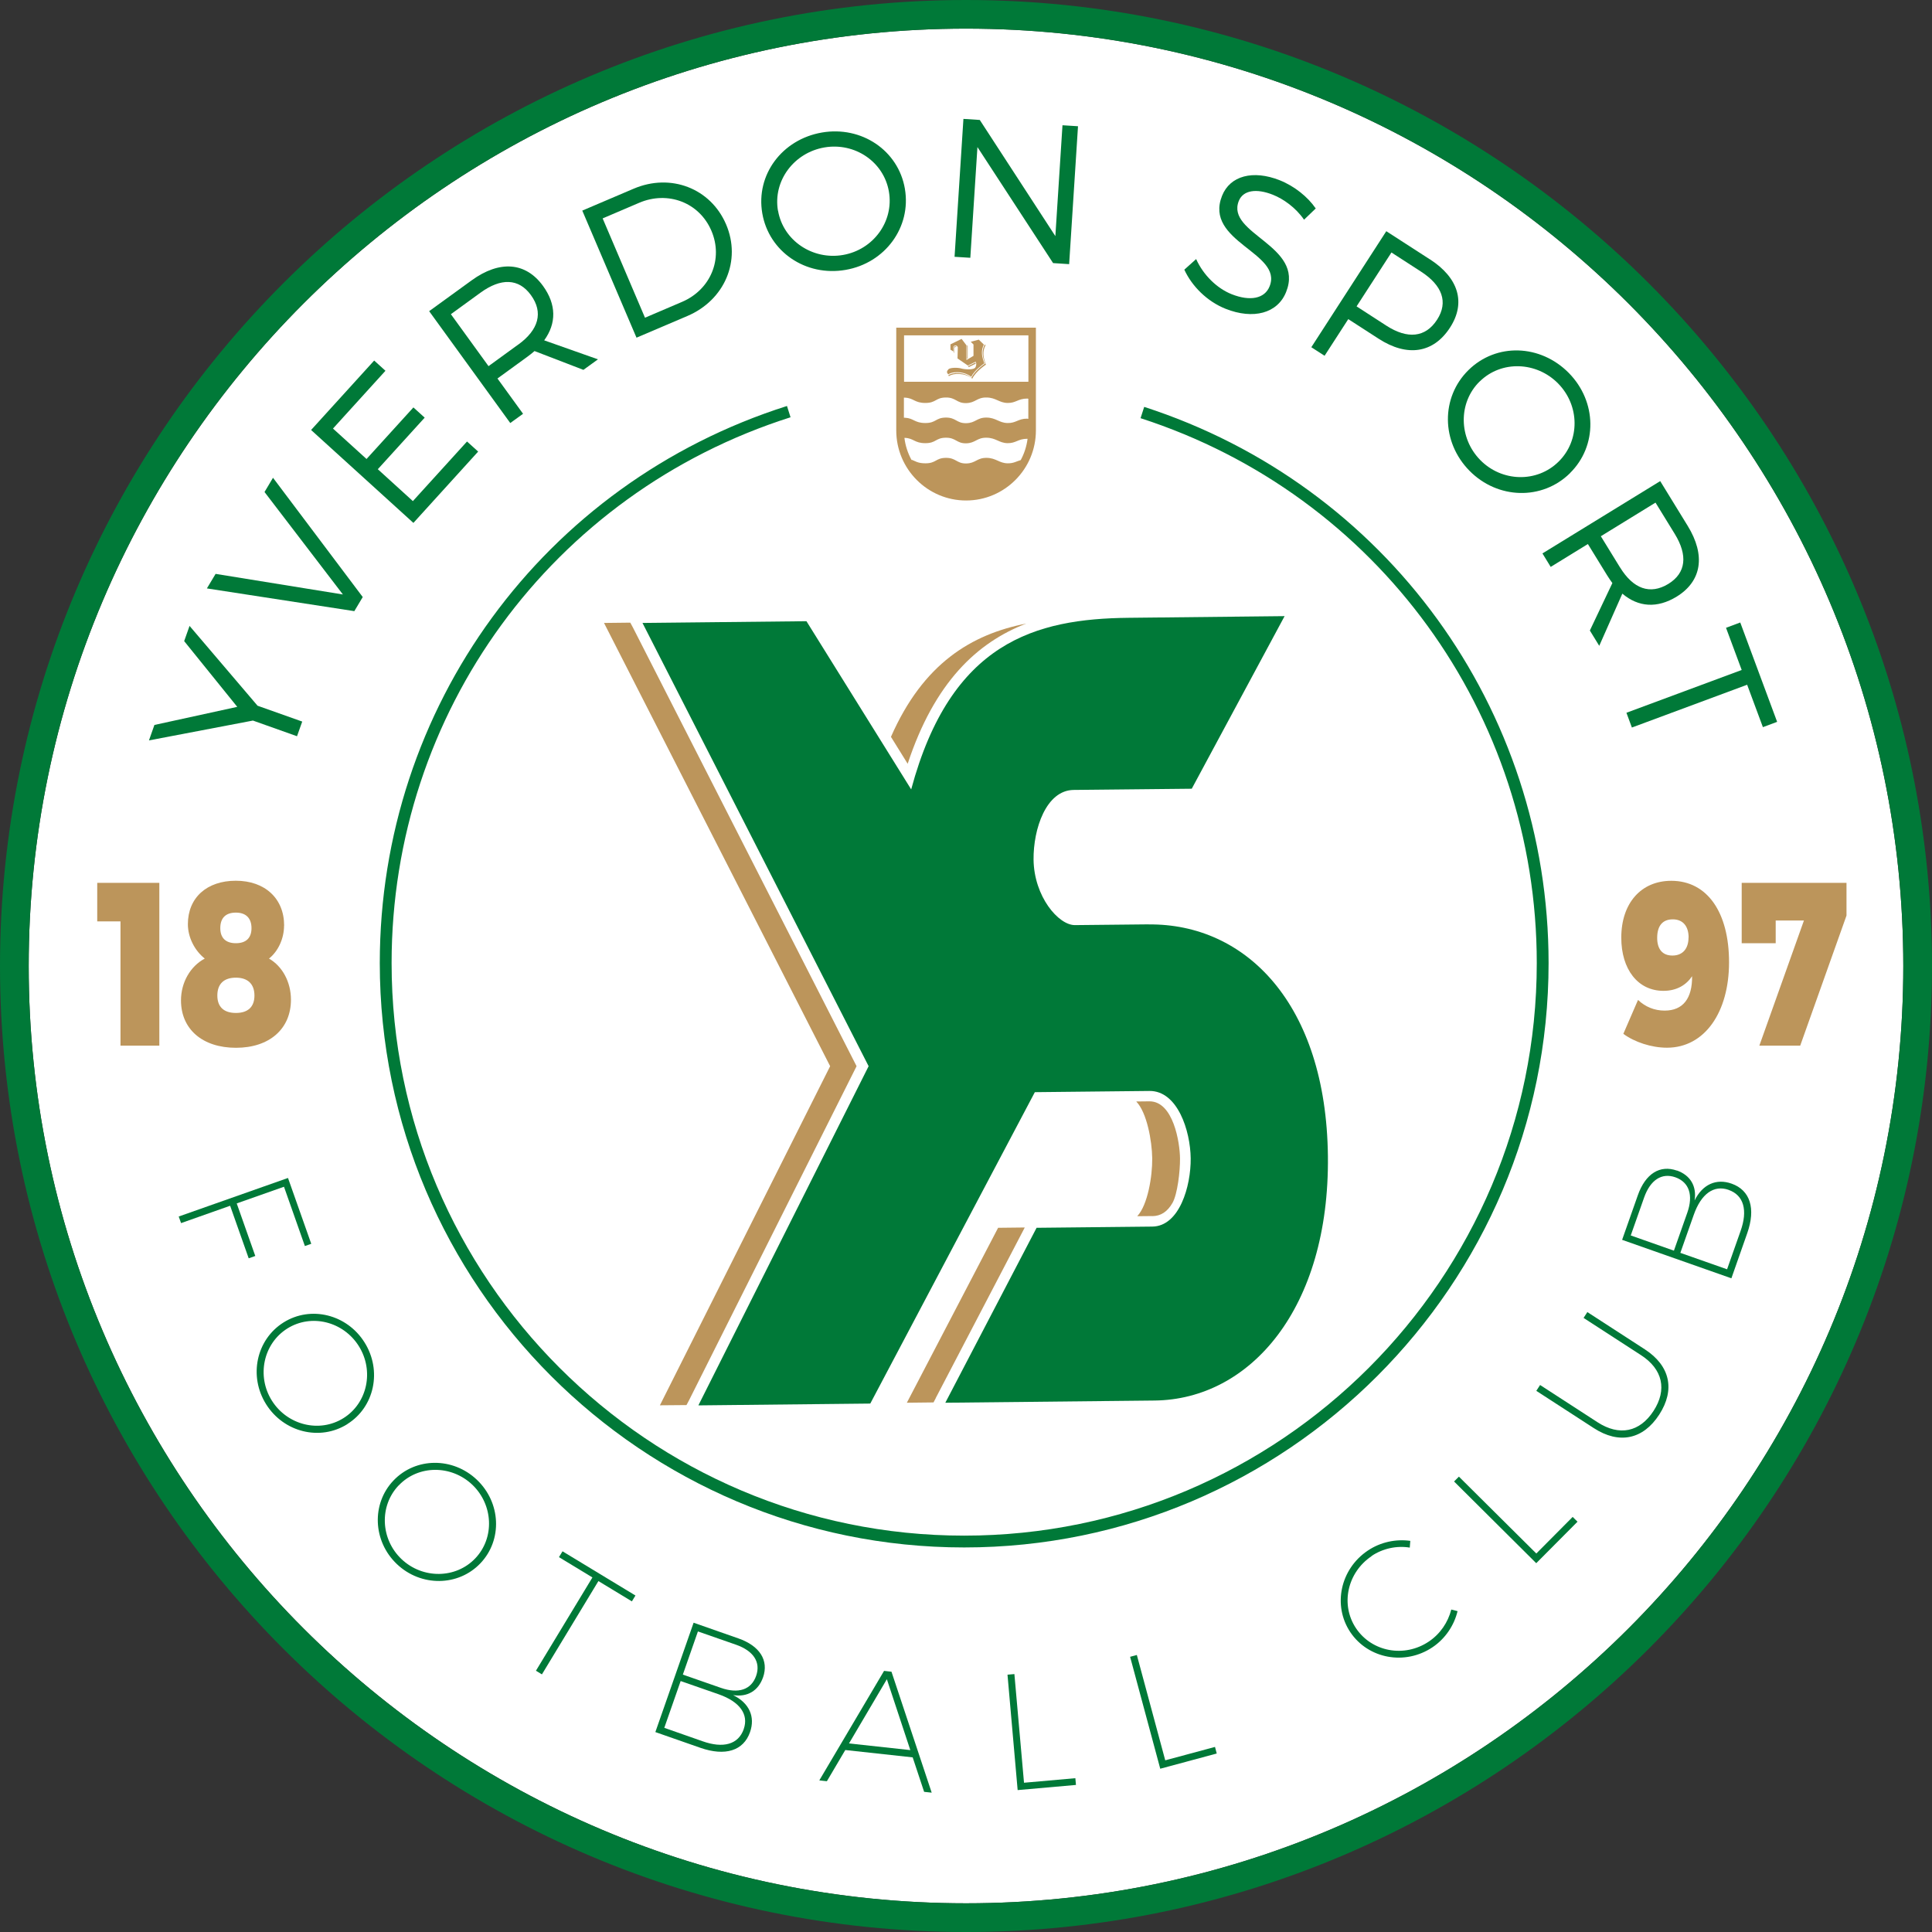
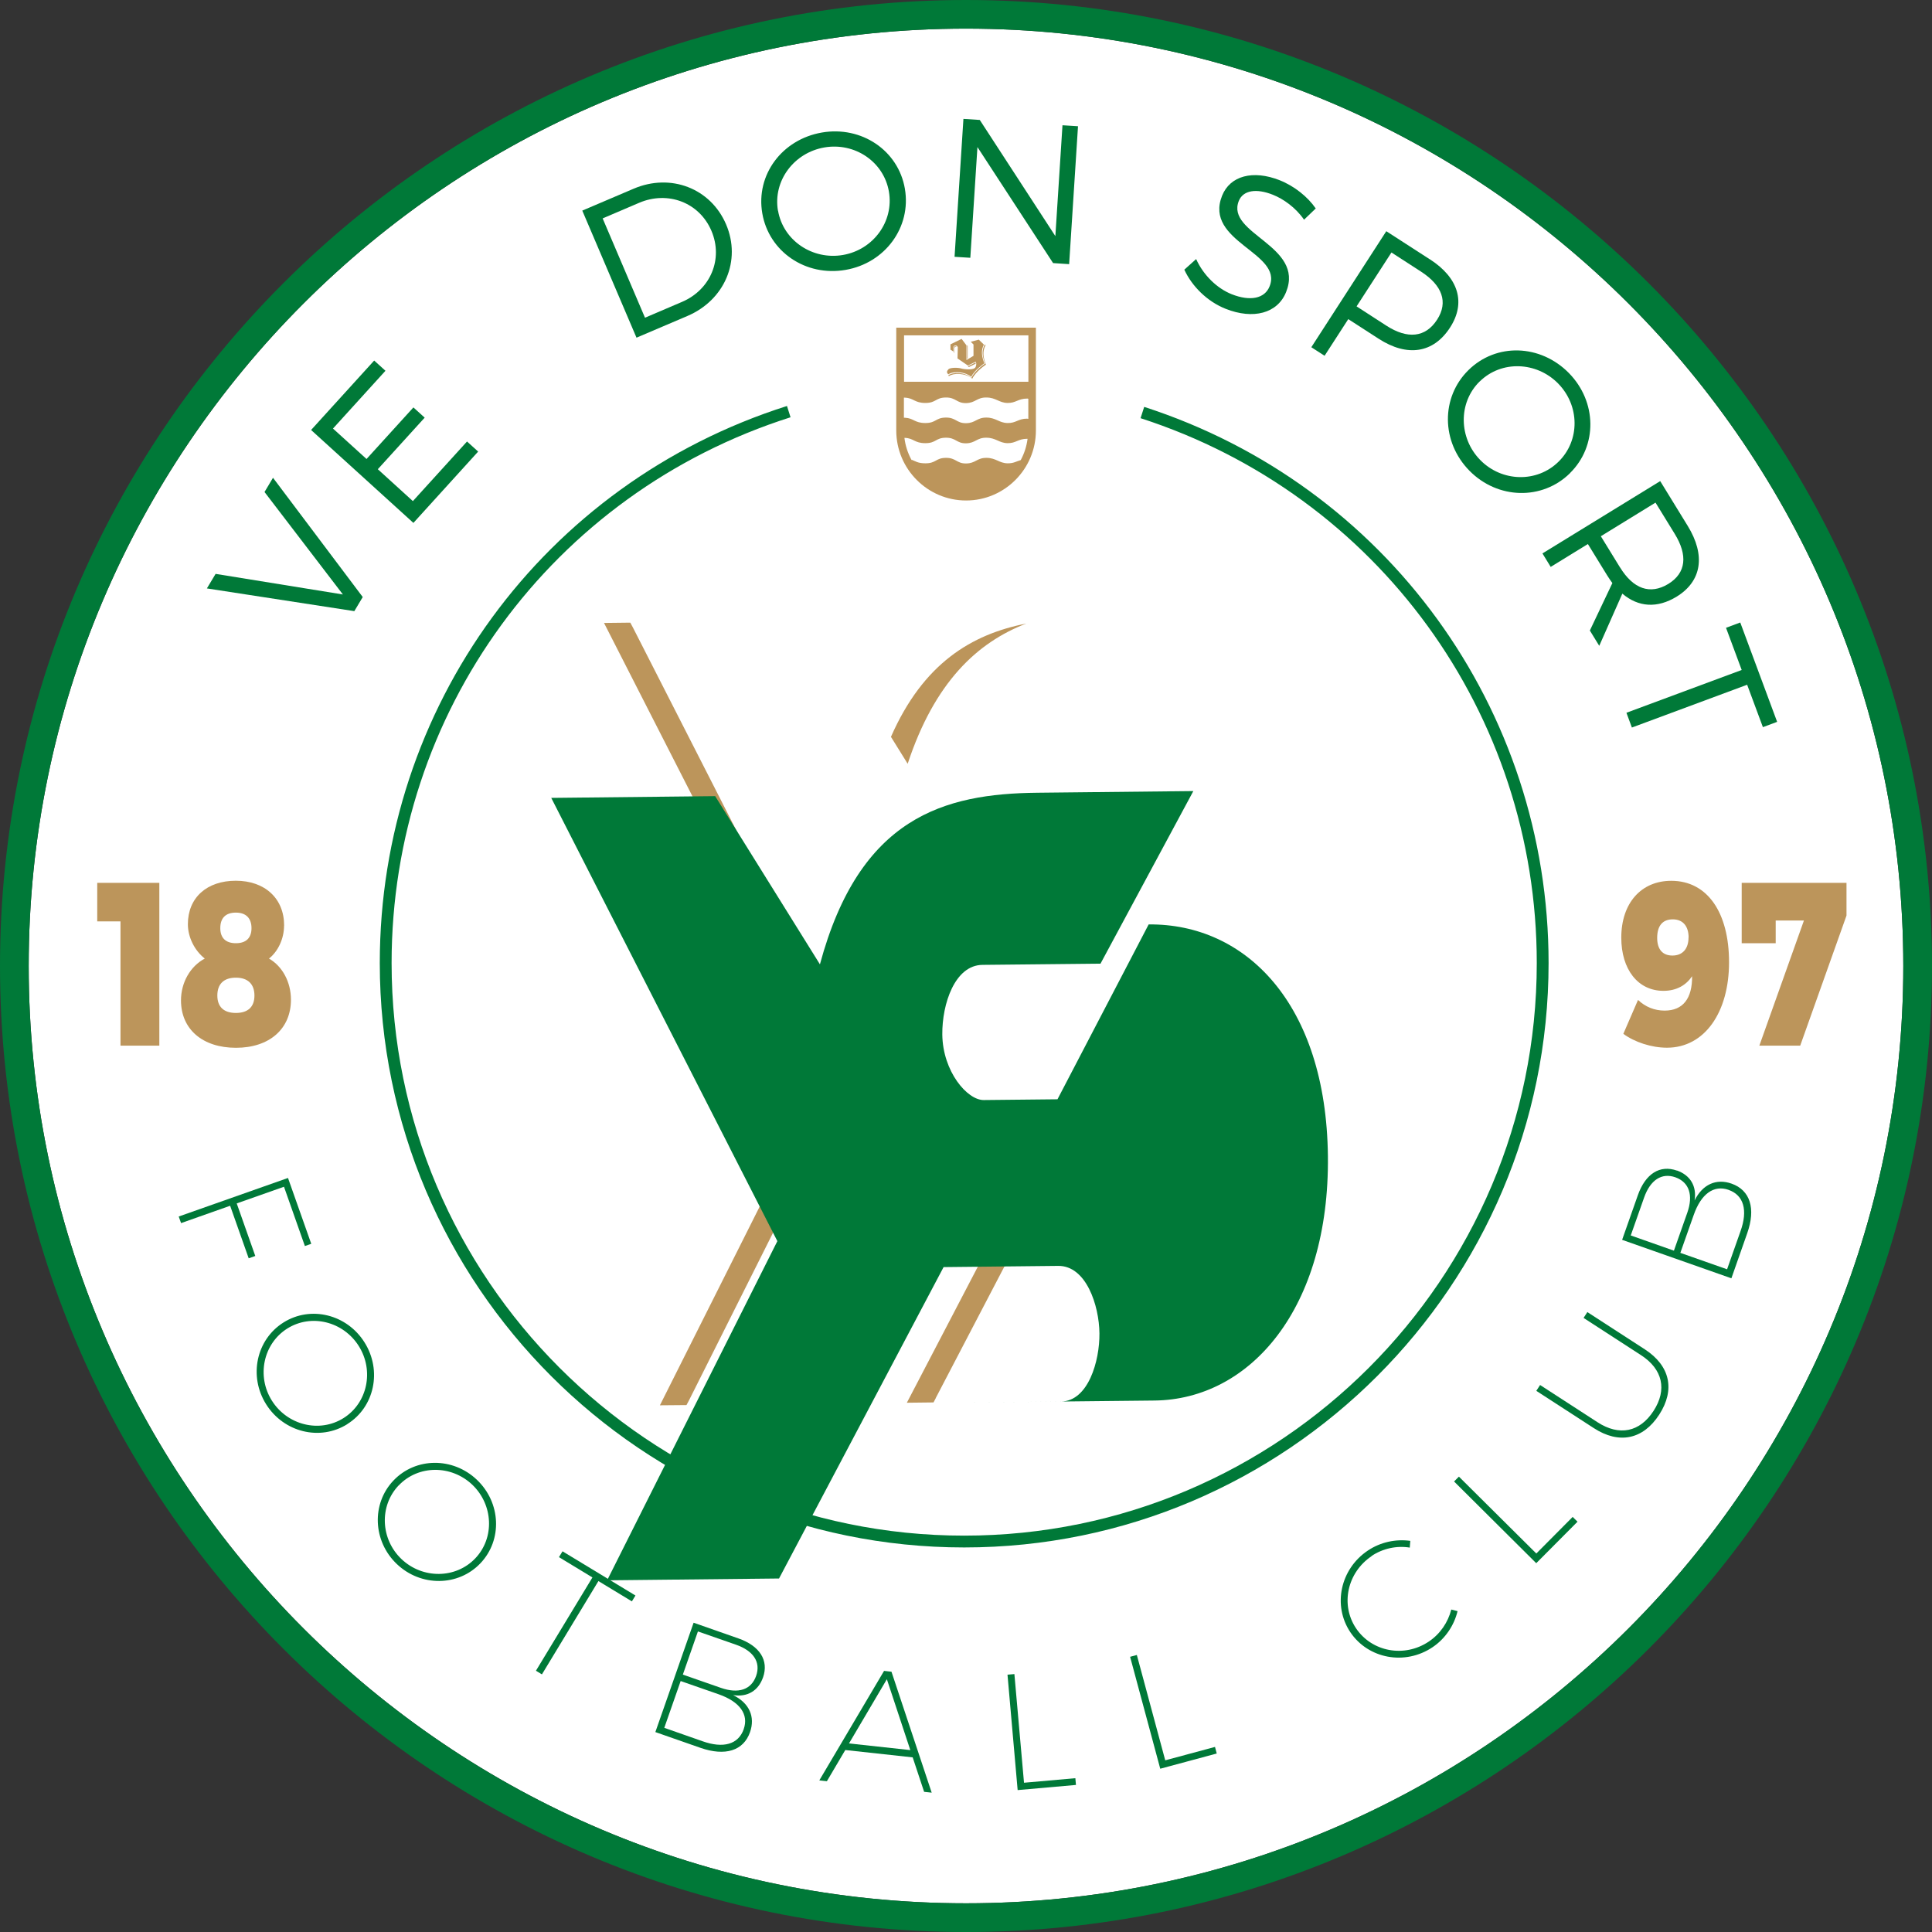
<svg xmlns="http://www.w3.org/2000/svg" id="Calque_2" viewBox="0 0 255.12 255.12">
  <rect x="0" y="0" width="255.12" height="255.12" fill="#333333" stroke="none" />
  <defs>
    <style>.cls-1{fill-rule:evenodd;}.cls-1,.cls-2{fill:#bc955b;}.cls-3{fill:#007938;}.cls-4{fill:#fff;}</style>
  </defs>
  <g id="Calque_1-2">
    <path class="cls-4" d="M127.56,3.78C59.31,3.78,3.79,59.31,3.79,127.56s55.52,123.77,123.77,123.77,123.77-55.52,123.77-123.77S195.81,3.78,127.56,3.78Z" />
    <path class="cls-3" d="M127.56,255.12C57.22,255.12,0,197.89,0,127.56S57.22,0,127.56,0s127.56,57.22,127.56,127.56-57.22,127.56-127.56,127.56ZM127.56,3.78C59.31,3.78,3.79,59.31,3.79,127.56s55.52,123.77,123.77,123.77,123.77-55.52,123.77-123.77S195.81,3.78,127.56,3.78Z" />
    <path class="cls-3" d="M127.32,204.34c-42.55,0-77.17-34.62-77.17-77.17,0-33.78,21.61-63.34,53.77-73.56l.47,1.49c-31.51,10.02-52.68,38.98-52.68,72.07,0,41.69,33.92,75.61,75.61,75.61s75.61-33.92,75.61-75.61c0-32.92-21.03-61.83-52.32-71.95l.48-1.49c31.94,10.33,53.4,39.85,53.4,73.44,0,42.55-34.62,77.17-77.17,77.17Z" />
    <path class="cls-2" d="M15.91,138.08v-16.41h-3.07v-5.09h8.2v21.5h-5.13Z" />
    <path class="cls-2" d="M37.51,122.23c0,1.72-.79,3.4-1.99,4.35,1.77,1.01,2.9,3.1,2.9,5.43,0,3.86-2.85,6.35-7.26,6.35s-7.26-2.45-7.26-6.26c0-2.36,1.23-4.51,3.14-5.52-1.35-1.07-2.23-2.82-2.23-4.54,0-3.5,2.5-5.74,6.33-5.74s6.38,2.33,6.38,5.92ZM28.7,131.46c0,1.5.86,2.3,2.45,2.3s2.45-.8,2.45-2.3-.86-2.36-2.45-2.36-2.45.83-2.45,2.36ZM29.09,122.56c0,1.29.71,1.99,2.06,1.99s2.06-.7,2.06-1.99-.71-2.05-2.06-2.05-2.06.71-2.06,2.05Z" />
    <path class="cls-2" d="M214.36,136.52l1.94-4.48c.96.92,2.18,1.41,3.51,1.41,2.45,0,3.66-1.63,3.63-4.54-.76,1.14-2.01,1.93-3.78,1.93-3.39,0-5.57-2.85-5.57-7.02,0-4.6,2.65-7.51,6.6-7.51,4.76,0,7.63,4.17,7.63,10.76s-3.21,11.28-8.2,11.28c-2.04,0-4.29-.74-5.77-1.84ZM222.98,123.79c0-1.41-.69-2.39-2.09-2.39-1.33,0-2.06.83-2.06,2.45,0,1.5.71,2.33,2.01,2.33,1.37,0,2.13-.92,2.13-2.39Z" />
    <path class="cls-2" d="M237.72,138.08h-5.4l5.89-16.53h-3.73v3h-4.49v-7.97h13.84v4.32l-6.11,17.17Z" />
    <path class="cls-2" d="M119.86,100.85c3.56-10.78,9.19-16.02,15.66-18.51-7.25,1.42-13.61,5.27-17.87,14.96l2.21,3.56Z" />
    <path class="cls-2" d="M152.15,160.59c1.14-.01,2.01-.58,2.68-1.75.65-1.14,1.01-4.16.99-5.87-.02-2.13-.89-7.54-4.03-7.54l-1.75.02c1.41,1.45,2.08,5.22,2.11,7.5.03,2.35-.59,6.18-1.98,7.65l1.99-.02Z" />
    <polygon class="cls-2" points="90.65 185.54 90.97 184.94 113.11 140.79 83.59 82.89 83.23 82.22 79.76 82.26 109.62 140.79 87.14 185.57 90.65 185.54" />
    <path class="cls-2" d="M123.57,184.6l11.75-22.51c-1.92.02-3.32.04-3.52.04l-12.05,23.1c.21,0,1.51-.02,3.52-.04l.31-.59Z" />
-     <path class="cls-3" d="M151.68,122.07c12.78-.13,23.44,10.42,23.67,30.58.23,20.16-10.29,32.16-22.9,32.29-12.26.13-26.86.28-27.62.29l12.05-23.1c.57,0,11.37-.12,15.28-.16,3.59-.04,5.11-5.35,5.07-9.01-.04-3.66-1.74-8.94-5.45-8.9-2.87.03-14.52.15-15.13.16l-21.73,41.12-22.7.24,22.48-44.79-29.86-58.53,21.65-.23,13.83,22.21c5.25-19.49,16.44-22.53,28.7-22.66,12.26-.13,20.19-.21,20.61-.22l-12.26,22.79c-.61,0-12.2.13-15.59.16-3.65.04-5.34,5.16-5.3,9.2.06,4.89,3.3,8.67,5.47,8.65,3.39-.04,4.78-.05,9.74-.1Z" />
-     <path class="cls-3" d="M39.91,95.28l-.69,1.94-5.82-2.07-13.73,2.62.72-2.04,10.94-2.39-7.01-8.68.71-2.01,8.98,10.54,5.89,2.09Z" />
+     <path class="cls-3" d="M151.68,122.07c12.78-.13,23.44,10.42,23.67,30.58.23,20.16-10.29,32.16-22.9,32.29-12.26.13-26.86.28-27.62.29c.57,0,11.37-.12,15.28-.16,3.59-.04,5.11-5.35,5.07-9.01-.04-3.66-1.74-8.94-5.45-8.9-2.87.03-14.52.15-15.13.16l-21.73,41.12-22.7.24,22.48-44.79-29.86-58.53,21.65-.23,13.83,22.21c5.25-19.49,16.44-22.53,28.7-22.66,12.26-.13,20.19-.21,20.61-.22l-12.26,22.79c-.61,0-12.2.13-15.59.16-3.65.04-5.34,5.16-5.3,9.2.06,4.89,3.3,8.67,5.47,8.65,3.39-.04,4.78-.05,9.74-.1Z" />
    <path class="cls-3" d="M46.78,80.7l-19.46-3,1.15-1.92,16.81,2.72-10.35-13.53,1.12-1.88,11.85,15.75-1.11,1.86Z" />
    <path class="cls-3" d="M43.96,56.58l4.44,4.03,6.19-6.81,1.49,1.35-6.19,6.81,4.63,4.21,7.15-7.87,1.47,1.33-8.55,9.42-13.51-12.27,8.33-9.17,1.49,1.35-6.92,7.62Z" />
-     <path class="cls-3" d="M70.57,46.37c-.3.25-.62.52-.96.76l-3.92,2.85,3.38,4.66-1.69,1.22-10.71-14.77,5.61-4.07c3.69-2.68,7.14-2.41,9.42.73,1.78,2.45,1.79,4.95.16,7.19l7.1,2.51-1.92,1.39-6.47-2.49ZM68.44,45.5c2.68-1.94,3.34-4.23,1.67-6.53-1.62-2.24-3.97-2.27-6.65-.33l-3.92,2.85,4.97,6.86,3.92-2.85Z" />
    <path class="cls-3" d="M83.67,24.92c4.89-2.09,10.17-.06,12.21,4.71,2.04,4.77-.18,10-5.12,12.1l-6.71,2.86-7.16-16.78,6.78-2.89ZM85.18,41.95l4.89-2.09c3.74-1.6,5.47-5.65,3.87-9.39-1.61-3.76-5.77-5.3-9.54-3.69l-4.82,2.06,5.59,13.11Z" />
    <path class="cls-3" d="M119.49,24.93c.87,5.06-2.6,9.81-7.84,10.71-5.27.91-10.12-2.41-10.99-7.47-.88-5.09,2.61-9.76,7.87-10.67,5.24-.9,10.09,2.36,10.96,7.42ZM102.74,27.82c.68,3.96,4.57,6.54,8.57,5.85,4.01-.69,6.75-4.42,6.07-8.37s-4.51-6.52-8.52-5.83c-4.01.69-6.81,4.4-6.13,8.36Z" />
    <path class="cls-3" d="M139.06,34.74l-9.99-15.32-.94,14.62-2.08-.13,1.17-18.21,2.16.14,9.98,15.34.94-14.64,2.05.13-1.17,18.21-2.13-.14Z" />
    <path class="cls-3" d="M173.75,27.52l-1.55,1.49c-1.12-1.62-2.75-2.75-4.11-3.29-2.18-.87-3.94-.61-4.51.82-1.73,4.36,8.72,5.88,6.25,12.02-1.13,2.83-4.34,3.66-7.98,2.22-2.47-.98-4.47-3.01-5.46-5.17l1.56-1.4c.97,2.15,2.78,3.88,4.69,4.64,2.45.97,4.37.58,5.01-1.04,1.79-4.45-8.69-5.87-6.28-11.95,1.06-2.66,4.09-3.45,7.61-2.06,1.96.78,3.72,2.21,4.75,3.71Z" />
    <path class="cls-3" d="M188.83,34.25c3.79,2.45,4.76,5.74,2.65,9-2.19,3.39-5.64,3.93-9.43,1.48l-4.01-2.59-3.13,4.84-1.75-1.13,9.9-15.32,5.76,3.72ZM179.14,40.46l3.94,2.55c2.76,1.78,5.15,1.59,6.69-.8,1.5-2.32.66-4.53-2.09-6.32l-3.94-2.55-4.6,7.11Z" />
    <path class="cls-3" d="M207.31,62.49c-3.66,3.6-9.54,3.46-13.27-.33-3.75-3.81-3.79-9.69-.13-13.29,3.68-3.62,9.5-3.42,13.25.38,3.73,3.79,3.81,9.63.15,13.23ZM195.39,50.37c-2.86,2.81-2.77,7.48.08,10.38,2.85,2.9,7.48,3.03,10.34.21,2.86-2.81,2.79-7.42-.06-10.32-2.85-2.9-7.49-3.08-10.35-.27Z" />
    <path class="cls-3" d="M212.91,76.99c-.23-.32-.47-.66-.69-1.02l-2.54-4.13-4.91,3.02-1.09-1.78,15.55-9.55,3.63,5.91c2.39,3.89,1.86,7.3-1.45,9.34-2.58,1.58-5.07,1.4-7.18-.39l-3.05,6.89-1.24-2.02,2.97-6.26ZM213.93,74.93c1.73,2.82,3.96,3.65,6.38,2.17,2.35-1.45,2.57-3.78.84-6.6l-2.54-4.13-7.22,4.44,2.54,4.13Z" />
    <path class="cls-3" d="M230.71,90.42l-15.22,5.65-.72-1.95,15.22-5.65-2.07-5.57,1.88-.7,4.87,13.12-1.88.7-2.08-5.6Z" />
    <g id="layer2">
      <path class="cls-1" d="M127.94,48.47l.9-.45c0-.07-.02-.12-.04-.14l-1,.49.13.1Z" />
      <path class="cls-1" d="M126.04,45.93c.05-.14.17-.19.29-.16-.05-.04-.1-.07-.15-.07h0c-.07,0-.16.04-.2.14v.73l.05.04v-.68Z" />
      <polygon class="cls-1" points="127.7 45.57 127.7 47.39 127.78 47.35 127.78 45.68 127.7 45.57" />
      <path class="cls-1" d="M130.14,45.58l-.11-.1v.03c-.38.72-.36,1.43.04,2.48v.03s-.02.02-.02.02c-.01,0-1.31.87-1.75,1.81l-.02.05-.04-.03c-.97-.79-2.44-.72-2.99-.33l-.03.02h0s.05.07.08.11c.6-.43,2.13-.45,3.09.33.46-.97,1.8-1.85,1.8-1.85-.37-.94-.48-1.73-.06-2.55Z" />
      <path class="cls-2" d="M126.38,49.15c.63,0,1.35.19,1.87.6.44-.87,1.54-1.64,1.73-1.77-.4-1.04-.42-1.76-.06-2.48l-.67-.65-1.06.28.36.36v1.51h-.02s-.91.54-.91.54v-1.94l-.64-.85-1.47.72v.7l.39.25v-.6c.04-.12.15-.2.28-.2h0c.14,0,.25.09.3.23h0s-.04,1.48-.04,1.48l1.37.94,1.01-.5.02.02s.17.19,0,.65c-.18.5-1.58.32-1.9.22-.48-.15-1.5-.12-1.7.1-.24.27-.25.43-.03.67.27-.18.69-.28,1.15-.28Z" />
    </g>
    <path class="cls-2" d="M118.35,43.27v13.57c0,5.1,4.14,9.25,9.22,9.25s9.22-4.15,9.22-9.25v-13.57h-18.44ZM134.8,60.75c-.6.17-.93.44-1.75.43-1.12-.02-1.52-.71-2.78-.72-1.28-.01-1.44.73-2.69.74-1.27.02-1.33-.76-2.69-.74-1.36.02-1.25.72-2.69.72-1.01,0-1.34-.29-1.87-.5.06.11.11.22.17.33-.07-.11-.13-.22-.19-.34,0,0,.01,0,.02,0-.46-.87-.78-1.83-.9-2.85.02,0,.04,0,.06,0,1.18.05,1.26.7,2.7.7,1.44,0,1.33-.7,2.69-.72,1.36-.02,1.42.76,2.69.74,1.25-.02,1.41-.76,2.69-.74,1.26.01,1.66.7,2.78.72,1.13.02,1.38-.58,2.61-.58.02,0,.03,0,.04.01-.13,1-.44,1.95-.9,2.8ZM135.65,55.28c-1.22,0-1.48.61-2.61.58-1.12-.02-1.52-.71-2.78-.72-1.28-.01-1.44.73-2.69.74-1.27.02-1.33-.76-2.69-.74-1.36.02-1.25.72-2.69.72-1.44,0-1.52-.64-2.7-.7-.04,0-.08,0-.13,0v-2.65s.09-.01.13,0c1.18.05,1.26.7,2.7.7,1.44,0,1.33-.7,2.69-.72,1.36-.02,1.42.76,2.69.74,1.25-.02,1.41-.76,2.69-.74,1.26.01,1.66.7,2.78.72,1.13.02,1.38-.58,2.61-.58.05,0,.09.01.14.03v2.65s-.09-.02-.14-.02ZM119.38,50.41v-6.13s-.01,0-.01,0h16.43v6.13h-16.42Z" />
    <path class="cls-3" d="M41.11,164.24l-.85.3-2.76-7.83-6.24,2.2,2.45,6.94-.87.31-2.45-6.94-6.48,2.29-.31-.87,14.43-5.09,3.07,8.69Z" />
    <path class="cls-3" d="M45.86,188.06c-3.6,2.26-8.39,1.08-10.72-2.63-2.33-3.71-1.3-8.54,2.3-10.8,3.6-2.26,8.38-1.07,10.7,2.64,2.33,3.71,1.32,8.53-2.28,10.78ZM37.94,175.43c-3.17,1.99-4.08,6.28-2.04,9.52,2.04,3.25,6.29,4.3,9.46,2.31,3.17-1.99,4.06-6.26,2.02-9.51-2.04-3.25-6.27-4.31-9.44-2.32Z" />
    <path class="cls-3" d="M63.44,206.43c-2.93,3.08-7.87,3.12-11.04.1-3.17-3.02-3.37-7.96-.44-11.03,2.93-3.08,7.85-3.11,11.02-.09,3.17,3.02,3.39,7.94.46,11.02ZM52.64,196.15c-2.58,2.71-2.4,7.09.38,9.73s7.16,2.61,9.74-.1c2.58-2.71,2.38-7.07-.39-9.72-2.78-2.64-7.14-2.63-9.72.09Z" />
    <path class="cls-3" d="M83.91,210.69l-.47.77-4.42-2.68-7.46,12.32-.79-.48,7.46-12.32-4.42-2.68.47-.77,9.62,5.83Z" />
    <path class="cls-3" d="M100.76,221.49c-.62,1.78-2.06,2.64-3.95,2.35,2.14,1.05,2.94,2.86,2.23,4.89-.86,2.46-3.28,3.21-6.55,2.07l-5.95-2.08,5.05-14.44,5.91,2.07c2.83.99,4.04,2.9,3.26,5.15ZM98.21,228.32c.68-1.94-.52-3.61-3.31-4.59l-5.02-1.75-2.16,6.18,5.02,1.76c2.78,1,4.77.42,5.47-1.59ZM99.85,221.29c.63-1.8-.35-3.3-2.67-4.11l-5.02-1.75-1.99,5.7,5.02,1.75c2.32.81,4.02.25,4.66-1.59Z" />
    <path class="cls-3" d="M120.52,232.06l-8.9-.97-2.43,4.12-1-.11,8.55-14.46.98.11,5.31,15.97-1-.11-1.51-4.55ZM120.21,231.11l-3.1-9.37-5,8.48,8.09.88Z" />
    <path class="cls-3" d="M133.95,221.06l1.27,14.35,6.78-.6.08.89-7.7.68-1.34-15.24.92-.08Z" />
    <path class="cls-3" d="M150.12,218.54l3.75,13.91,6.57-1.77.23.87-7.46,2.01-3.98-14.78.89-.24Z" />
    <path class="cls-3" d="M181.12,205.49c-3.22,2.16-4.14,6.41-2.06,9.52,2.1,3.13,6.39,3.92,9.61,1.76,1.51-1.01,2.54-2.54,2.97-4.23l.83.21c-.45,1.88-1.62,3.64-3.31,4.77-3.62,2.43-8.48,1.54-10.85-1.99-2.36-3.53-1.32-8.34,2.3-10.77,1.71-1.15,3.73-1.55,5.62-1.29l-.07.89c-1.71-.28-3.54.1-5.05,1.11Z" />
    <path class="cls-3" d="M192.65,194.99l10.22,10.15,4.8-4.83.64.63-5.45,5.48-10.85-10.79.65-.65Z" />
    <path class="cls-3" d="M218.35,186.31c1.81-2.79,1.22-5.5-1.65-7.36l-7.59-4.92.5-.77,7.59,4.92c3.34,2.17,4.03,5.33,1.9,8.62-2.13,3.29-5.3,3.95-8.64,1.78l-7.59-4.92.5-.77,7.59,4.92c2.87,1.86,5.58,1.3,7.39-1.5Z" />
    <path class="cls-3" d="M221.43,154.56c1.78.63,2.64,2.07,2.34,3.96,1.05-2.13,2.87-2.94,4.89-2.22,2.46.87,3.21,3.29,2.06,6.55l-2.09,5.95-14.43-5.08,2.08-5.9c1-2.83,2.91-4.04,5.16-3.24ZM221.23,155.46c-1.8-.63-3.3.35-4.12,2.66l-1.77,5.02,5.7,2.01,1.77-5.02c.81-2.31.25-4.02-1.58-4.67ZM228.26,157.12c-1.94-.68-3.62.51-4.6,3.3l-1.77,5.02,6.17,2.17,1.77-5.02c1-2.78.43-4.77-1.58-5.47Z" />
  </g>
</svg>